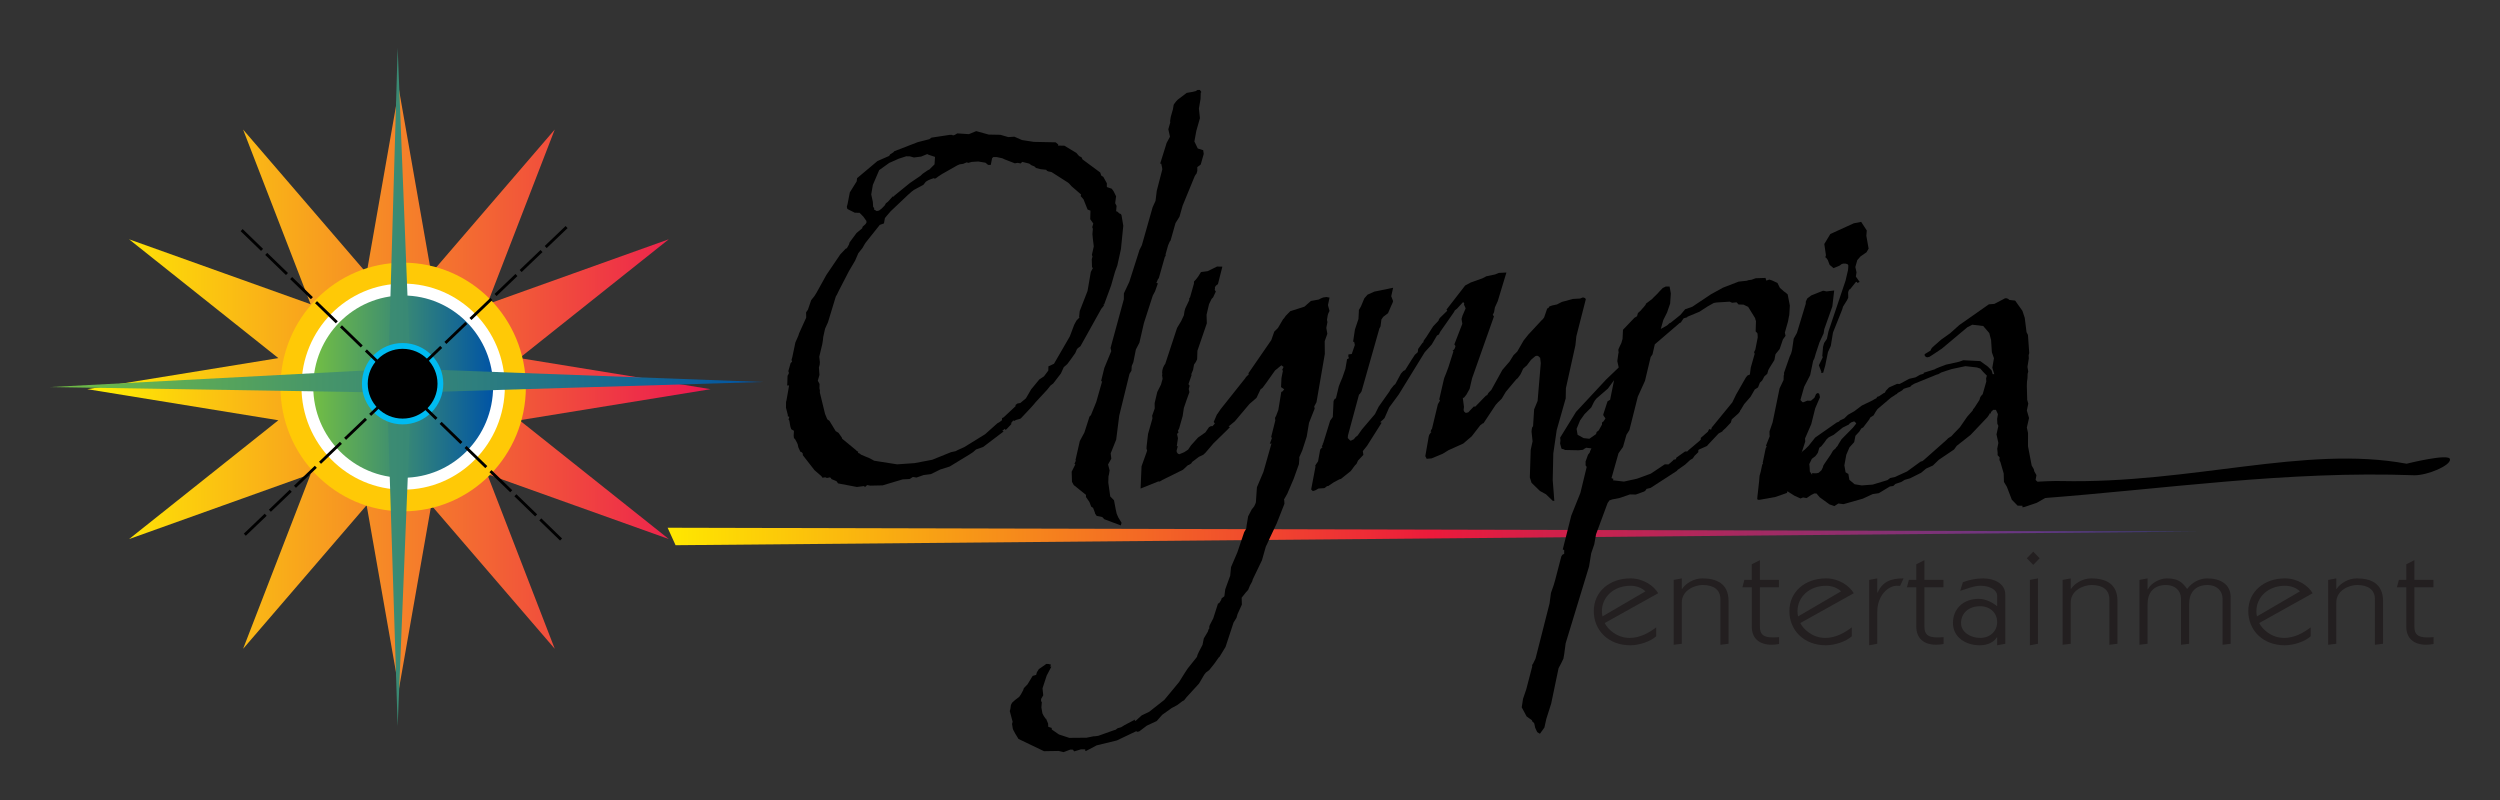
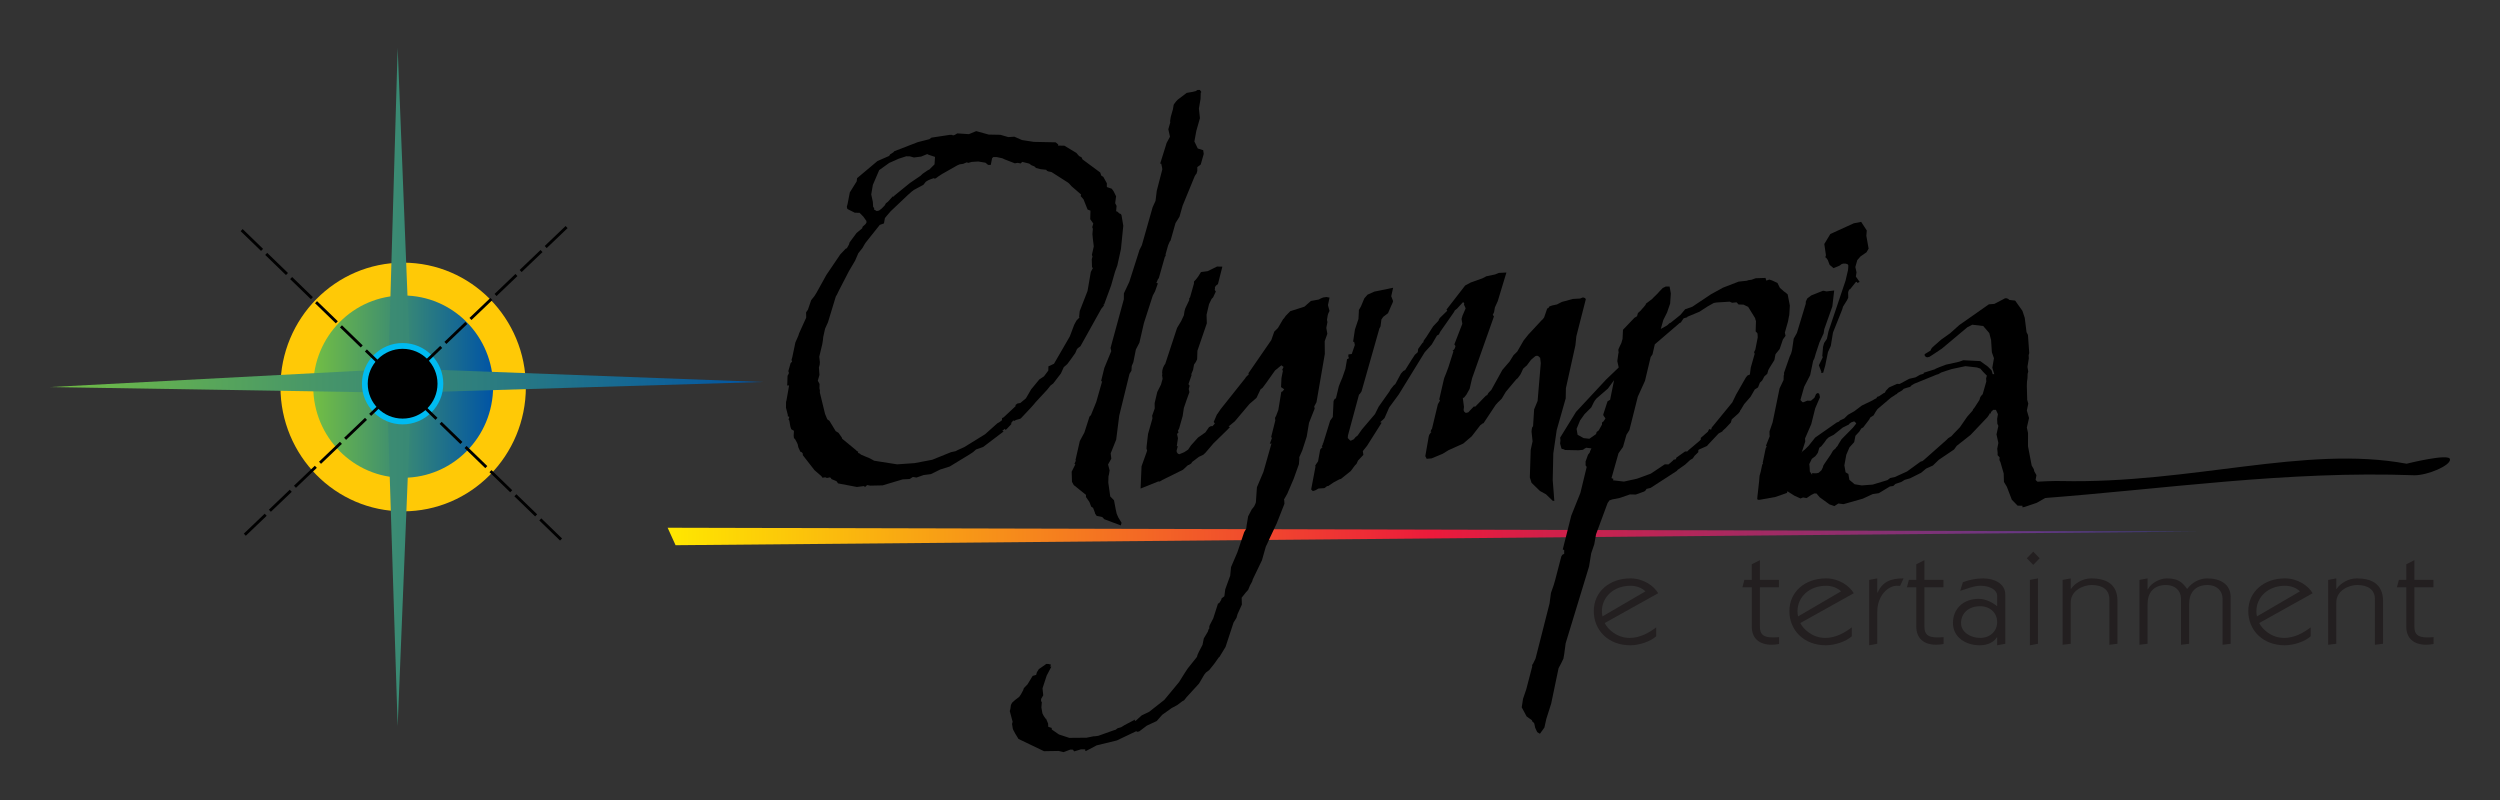
<svg xmlns="http://www.w3.org/2000/svg" xmlns:xlink="http://www.w3.org/1999/xlink" version="1.1" id="Layer_1" x="0px" y="0px" width="250px" height="80px" viewBox="0 0 250 80" enable-background="new 0 0 250 80" xml:space="preserve">
  <rect x="0" y="0" width="250" height="80" fill="#333333" stroke="none" />
  <g>
    <linearGradient id="SVGID_1_" gradientUnits="userSpaceOnUse" x1="219.675" y1="53.648" x2="66.763" y2="53.648">
      <stop offset="0" style="stop-color:#414098" />
      <stop offset="0.5" style="stop-color:#EC1A3B" />
      <stop offset="1" style="stop-color:#FFE800" />
    </linearGradient>
    <polyline fill="url(#SVGID_1_)" points="66.763,52.773 219.675,53.156 67.557,54.521 66.763,52.773  " />
    <path d="M92.817,15.46l-0.093-0.055l-0.244,0.103l-0.364,0.15l-0.724,0.092l-0.398-0.114l-0.372-0.008l-0.77,0.249l-0.798,0.357   l-0.123,0.051l-1.01,0.724l-0.635,1.479l-0.162,0.954l0.162,0.75l0.026,0.48l0.114,0.162l-0.03,0.107l0.275,0.166l0.229-0.049   l0.273-0.208l0.303-0.313l0.113-0.209l0.205-0.156l0.471-0.524l0.108,0.002l0.083-0.105l0.067-0.051l1.468-1.194l1.064-0.724   l0.219-0.209l0.532-0.36l0.123-0.051l0.523-0.521l0.05-0.745L92.817,15.46 M109.083,27.19l0.226-0.422l-0.106-0.001l-0.027-0.852   l0.076-0.264l-0.063-0.162l0.188-0.848l-0.096-0.8l-0.039-0.427l0.044-0.533l-0.063-0.16l0.105-0.37l-0.307-0.433l0.027-0.852   l-0.29-0.112l-0.407-1.02l-0.285-0.326l0.045-0.158l-0.949-0.818l-0.245-0.272l-0.129-0.109l-1.636-1.045l-0.304-0.062   l-0.146-0.055l-0.077-0.109l-0.571-0.064l-0.451-0.115l-0.169-0.163l-0.29-0.113l-0.222-0.164l-0.702-0.174l-0.152,0.158   l-0.305-0.061l-0.281,0.048l-1.015-0.394l-0.237-0.112l-0.557-0.118l-0.213-0.004l-0.108-0.002l-0.137,0.104l-0.141,0.689   l-0.267-0.006l-0.261-0.218l-0.716-0.121l-0.656,0.04l-0.351,0.1l-0.145-0.057l-0.364,0.151l-0.336,0.046l-0.244,0.102   l-1.087,0.617l-0.449,0.255l-0.394,0.259l-0.207,0.155l-0.122,0.051l-0.091-0.055l-0.296,0.1l-0.244,0.1l-0.259,0.155l-0.249,0.314   l-0.952,0.512l-0.205,0.155l-0.357,0.313l-1.761,1.667l-0.403,0.471l-0.167,0.209l-0.097,0.53l-0.419,0.151l-1.417,1.781   l-0.1,0.158l-0.21,0.367l-0.417,0.525l-0.318,0.738l-0.62,1.054l-0.953,1.842l-0.258,0.529l-0.099,0.158l-0.788,2.591l-0.288,0.634   l-0.188,0.847l-0.023,0.266l-0.067,0.425l-0.305,1.272l0.063,0.534l-0.021,0.266l-0.076,0.265l0.056,0.747l-0.166,0.583   l0.177,0.323l-0.014,0.425l0.047,0.213l-0.006,0.213l0.52,2.141l0.223,0.538l0.221,0.164l0.623,1.024l0.276,0.164l0.344,0.487   l0.023,0.105l1.393,1.147l0.04,0.054l0.182,0.11l-0.031,0.106l0.146,0.056l0.092,0.055l0.039,0.054l0.526,0.225l0.29,0.113   l0.419,0.221l0.092,0.057l0.358,0.059l1.953,0.307l1.753-0.123l1.759-0.335l1.88-0.761l0.457-0.097l0.19-0.103l0.677-0.306   l2.084-1.288l1.222-1.092l0.19-0.104l0.275-0.205l0.005-0.213l0.123-0.052l0.068-0.051l1.169-1.095l-0.023-0.106l0.206-0.155   l0.282-0.047l0.561-0.467l0.522-0.896l0.819-0.995l0.465-0.308l0.432-0.577l0.014-0.426l0.555-0.254l1.583-2.736l0.437-1.162   l0.226-0.422l0.304-0.313l-0.037-0.054l0.059-0.585l0.783-2.006L109.083,27.19z M111.732,26.552l-0.232,0.634l-0.392,1.375   l-0.701,1.903l-0.106-0.002l0.091,0.055l-0.015,0.053l-0.249,0.314l-2.082,3.737l-0.206,0.155l-0.068,0.051l-0.085,0.105   l-0.158,0.37l-0.447,0.63l-0.349,0.471l-0.356,0.313l-0.288,0.631l-0.766,0.998l-0.273,0.207l-0.334,0.419l-1.16,1.254   l-0.084,0.104l-0.318,0.367l-1.077,1.148l-0.122,0.05l-0.352,0.1l-0.19,0.103l-0.091-0.056l-0.25,0.314l0.108,0.003l-0.539,0.573   l-0.124,0.052l-0.023-0.106l-0.069,0.051l-0.204,0.155l0.145,0.057l-2.052,1.555l-0.715,0.253l-0.29,0.26l-0.395,0.257   l-1.946,1.185l-0.945,0.299l-0.937,0.461l-0.724,0.092l-0.713,0.251l-0.359-0.061l-0.327,0.207l-0.708,0.038l-1.996,0.599   l-1.243,0.026l-0.305-0.059l-0.22,0.208l-0.078-0.108l-0.724,0.092l-1.884-0.358l-0.151-0.216l-0.529-0.225l-0.023-0.106   l-0.146-0.057l-0.175,0.051l-0.105-0.003l-0.054-0.003l-0.091-0.054l-0.284,0.047l-0.113-0.162l-0.69-0.598l-1.181-1.517   l0.031-0.106l-0.114-0.161l-0.146-0.057l-0.199-0.43l-0.069-0.32l-0.1-0.215l-0.179-0.323l-0.091-0.057l-0.032-0.268l0.029-0.478   l-0.274-0.165l-0.086-0.269l-0.102-0.588l-0.039-0.054l-0.039-0.054l0.075-0.265l-0.144-0.057l-0.009-0.159l-0.178-0.696   l0.005-0.585l0.045-0.159l0.261-1.485l-0.213-0.005l0.031-0.105l0.027-0.851l0.113-0.21l0.014-0.054l-0.008-0.159l-0.054-0.001   l0.241-0.846l0.151-0.158l-0.062-0.161l0.09-0.318l0.299-1.431l0.302-0.687l0.062-0.212l0.717-1.583l-0.011-0.531l0.184-0.263   l0.323-0.951l0.333-0.419l0.197-0.316l0.991-1.79l1.387-2.047l0.539-0.574l0.122-0.051l0.211-0.368l0.061-0.212l0.698-0.943   l0.561-0.468l0.046-0.159l0.288-0.259l0.099-0.158l-0.008-0.161l-0.308-0.433l-0.375-0.38l-0.48-0.01l-0.657-0.332l-0.091-0.055   l-0.048-0.214l0.075-0.265l0.226-1.167l0.688-1.104l0.038-0.318l2.043-1.716l1.164-0.508l0.099-0.158l0.328-0.207l0.082-0.104   l2.354-0.91l1.158-0.295l0.206-0.155l1.851-0.281l0.213,0.004l0.093,0.055l0.174-0.05l0.259-0.154l1.159,0.077l0.73-0.304   l1.245,0.345l1.173,0.024l0.794,0.23l0.602-0.041l0.765,0.335l1.181,0.183l2.189,0.045l0.259,0.22l-0.028,0.105l0.639,0.013   l1.192,0.719l0.284,0.323l0.236,0.113l0.1,0.214l1.775,1.314l0.086,0.268l0.037,0.054l0.184,0.111l0.354,0.646l-0.006,0.213   l0.007,0.16l0.489,0.169l0.077,0.108l0.116,0.163l0.237,0.484l-0.09,0.689l0.14,0.27l-0.044,0.533l0.144,0.055l0.169,0.165   l0.145,0.055l0.076,0.109l0.181,1.069l-0.235,2.337L111.732,26.552z" />
    <polyline points="112.081,52.543 110.434,51.924 110.226,51.706 109.668,51.588 109.515,51.372 109.491,51.265 109.308,50.782    109.124,50.672 108.938,50.189 108.594,49.702 108.601,49.489 107.376,48.507 107.199,48.183 107.166,47.171 107.535,46.433    107.444,46.377 107.587,46.062 107.548,46.008 107.982,44.101 108.438,43.257 108.88,41.882 108.941,41.67 109.093,41.513    109.627,40.194 110.215,38.13 110.107,38.127 110.431,36.802 111.125,35.114 111.055,34.793 112.384,29.921 112.389,29.336    112.934,28.176 113.896,25.161 113.942,25.002 114.184,24.527 115.264,20.718 115.553,20.084 115.677,19.075 116.226,16.957    116.216,16.796 116.123,16.369 116.016,16.366 116.596,14.514 116.657,14.304 116.997,13.672 116.833,12.922 117.029,12.235    117.007,12.128 117.071,11.703 117.297,10.91 117.365,10.485 117.464,10.328 117.631,10.117 117.782,9.96 118.671,9.287    119.235,9.192 119.638,9.093 119.653,9.04 119.775,8.992 119.988,8.995 120.141,9.211 120.074,9.264 120.054,9.901 119.89,10.856    119.994,11.816 119.633,13.087 119.439,14.148 119.776,14.848 120.319,15.019 120.374,15.392 120.074,16.451 119.731,16.71    119.733,17.082 119.687,17.241 119.659,17.347 119.574,17.452 119.476,17.609 118.262,20.566 117.946,21.677 117.551,22.308    117.056,24.055 116.972,24.16 116.813,24.528 116.558,25.429 116.565,25.59 116.483,25.694 115.883,27.81 115.798,27.916    115.639,28.285 115.785,28.341 115.507,29.133 115.279,29.556 114.392,32.306 113.942,34.266 113.587,34.952 113.334,36.224    113.175,36.594 113.145,37.071 112.949,37.387 111.922,41.572 111.619,43.962 111.069,45.334 111.131,45.869 110.806,46.446    110.961,47.036 110.894,47.461 110.849,47.619 110.829,48.259 111.025,49.646 111.401,50.027 111.572,50.936 111.666,51.363    111.827,51.739 112.157,52.278 112.081,52.543  " />
    <polyline points="128.729,49.374 128.402,49.953 128.427,50.061 128.443,50.379 127.674,52.334 127.001,53.757 126.715,54.391    126.585,54.652 126.195,56.028 125.281,57.927 125.22,58.14 124.992,58.56 124.819,58.983 124.584,59.243 124.167,59.769    124.187,60.46 123.755,61.408 123.65,61.781 123.355,62.253 122.557,64.687 121.951,65.685 121.881,65.736 121.435,66.366    120.934,66.994 120.593,67.256 120.426,67.464 119.902,68.357 118.657,69.718 118.409,70.03 118.219,70.133 117.74,70.498    117.168,70.805 116.227,71.476 115.672,72.104 114.683,72.564 113.931,73.134 113.756,73.183 113.611,73.126 111.685,74.045    109.668,74.535 108.596,75.1 108.503,75.044 108.534,74.938 108.106,74.931 107.458,75.13 107.406,75.128 107.29,74.965    107.023,74.96 106.361,75.213 105.858,75.095 104.401,75.119 101.85,73.896 101.519,73.355 101.381,73.088 101.344,73.032    101.281,72.872 101.203,72.391 101.263,72.179 100.977,71.108 101.038,70.896 101.087,70.524 101.104,70.472 101.217,70.262    101.506,70.002 101.917,69.69 102.098,69.428 102.325,69.007 102.37,68.848 102.453,68.742 102.757,68.43 103.264,67.59    103.615,67.489 103.689,67.225 103.887,66.909 104.487,66.496 104.624,66.391 104.838,66.396 105.089,66.455 105.03,66.665    105.135,66.668 104.667,67.563 104.252,68.833 104.324,69.527 104.112,69.895 104.106,70.107 104.182,70.216 104.14,70.748    104.242,71.336 104.379,71.605 104.609,71.928 104.586,71.822 104.81,72.358 104.826,72.68 105.169,72.792 105.179,72.951    105.895,73.447 106.927,73.786 108.651,73.771 109.389,73.624 109.495,73.628 109.83,73.58 111.383,73.027 111.559,72.978    111.763,72.822 112.115,72.724 112.442,72.518 113.514,71.953 113.47,72.112 113.59,72.061 114.168,71.54 114.914,71.183    116.433,69.989 117.905,68.211 118.496,67.264 118.775,66.844 119.694,65.692 119.753,65.479 119.897,65.164 120.254,64.479    120.38,63.842 120.788,63.159 120.85,62.946 120.932,62.842 120.924,62.683 120.969,62.523 121.324,61.84 121.799,60.358    121.92,60.308 122.118,59.992 122.161,59.833 122.436,59.626 122.524,58.935 123.022,57.561 123.103,56.711 123.737,55.234    124.415,53.225 124.625,52.855 124.663,52.538 124.812,51.636 125.167,50.951 125.417,50.636 125.562,50.32 125.59,50.214    125.692,48.725 126.341,47.194 127.152,44.337 126.977,44.386 127.211,43.751 127.104,43.749 127.516,42.107 127.532,42.055    127.5,41.788 127.613,41.577 127.833,40.996 128.13,39.191 128.252,39.142 128.418,38.931 128.104,38.711 128.147,37.808    128.259,37.224 128.288,37.119 128.265,37.011 128.211,37.011 128.356,36.694 128.134,36.53 127.503,37.049 126.609,38.309    126.259,38.781 126.055,38.936 125.653,39.781 124.94,40.403 123.483,42.132 122.853,42.65 122.998,42.707 122.694,43.02    121.358,44.324 120.553,45.265 120.333,45.474 120.021,45.625 119.9,45.677 119.832,45.728 119.214,46.195 119.117,46.352    118.859,46.508 118.805,46.506 118.297,46.976 116.234,47.997 115.975,48.151 115.816,48.148 114.058,48.856 114.155,46.624    114.668,45.196 114.712,45.037 114.651,44.876 114.658,44.664 114.805,43.39 115.241,41.854 115.232,41.692 115.21,41.588    115.472,40.847 115.463,40.316 115.725,39.202 116.096,38.465 116.261,37.881 116.206,37.508 116.237,37.401 116.212,37.294    116.234,37.03 116.309,36.765 116.438,36.501 116.522,36.396 117.704,32.8 118.113,32.117 118.385,31.536 118.452,31.112    118.526,30.848 118.927,30.003 118.919,29.843 119.003,29.739 119.393,28.362 119.399,28.149 119.552,27.994 119.802,27.679    120.098,27.206 120.768,27.115 121.703,26.654 122.237,26.664 121.794,28.412 121.589,28.569 121.491,28.727 121.499,28.886    121.469,28.992 121.583,29.154 121.312,29.733 121.16,29.891 120.903,30.418 120.656,31.477 120.683,32.33 119.741,35.078    119.714,35.93 119.586,36.193 119.403,36.457 119.307,36.986 119.132,37.409 119.155,37.515 118.847,38.415 118.963,38.577    118.873,38.895 118.942,39.216 118.693,39.902 118.385,40.801 118.267,41.597 117.907,42.867 117.792,43.077 117.854,43.239    117.703,43.395 117.796,43.823 117.677,44.619 117.782,44.621 117.664,45.045 117.672,45.204 117.787,45.366 117.931,45.423    118.054,45.372 118.419,45.221 118.814,44.962 119.094,44.542 119.8,43.758 120.538,43.24 120.901,42.716 121.092,42.614    121.251,42.617 121.486,42.355 121.372,42.193 121.689,41.454 121.773,41.349 122.053,40.931 124.555,37.786 124.571,37.733    124.722,37.578 124.859,37.474 124.851,37.314 127.132,34.006 127.426,33.161 127.797,32.796 128.32,31.902 128.389,31.85    128.57,31.587 129.026,31.119 130.441,30.667 131.089,30.096 131.881,29.952 132.069,29.85 132.314,29.748 132.649,29.702    132.955,29.761 132.797,30.503 132.82,30.61 132.952,31.092 132.824,31.356 132.777,31.515 132.696,31.993 132.744,32.207    132.631,32.79 132.734,33.377 132.47,34.117 132.482,35.395 131.649,40.223 131.422,40.644 131.467,40.858 130.902,42.283    130.672,43.664 130.228,45.037 129.926,45.724 129.934,45.885 129.892,46.416 129.362,47.896 128.729,49.374  " />
    <polyline points="155.433,50.086 155.273,50.082 154.6,49.431 153.996,49.098 153.154,48.282 152.983,47.745 153.071,44.979    153.258,44.131 153.155,43.171 153.178,42.904 153.236,42.692 153.305,42.642 153.412,40.939 153.76,40.096 154.078,36.322    154.016,35.788 153.848,35.625 153.703,35.568 153.526,35.619 153.103,35.981 152.671,36.559 152.602,36.61 152.313,36.871    152.17,37.187 152.04,37.45 151.774,37.818 151.639,37.922 150.585,39.177 150.176,39.861 150.022,40.018 149.804,40.226    149.568,40.488 148.35,42.325 148.295,42.324 148.021,42.532 147.172,43.632 146.321,44.359 144.846,45.022 144.259,45.383    143.163,45.838 142.668,45.882 142.53,45.612 142.873,43.651 142.918,43.492 143.099,43.228 143.152,43.23 143.075,43.122    143.008,43.174 143.091,43.068 143.12,42.964 143.189,42.912 143.788,40.422 144,40.054 143.924,39.945 144.388,37.931    144.434,37.772 144.606,37.35 144.842,36.717 145.345,35.129 145.252,35.074 145.39,34.97 145.487,34.813 145.518,34.707    145.549,34.601 145.435,34.439 146.232,32.379 146.154,31.899 146.244,31.581 146.562,30.843 146.5,30.681 146.399,30.467    146.431,30.36 146.316,30.199 145.692,30.877 145.487,31.033 145.374,31.243 144.018,33.185 143.89,33.448 143.699,33.551    143.176,34.445 142.47,35.229 139.881,39.437 138.919,40.746 138.458,41.801 138.306,41.96 138.018,42.219 138.163,42.274    136.701,44.588 136.282,45.112 136.338,45.485 135.8,46.059 135.656,46.376 135.504,46.532 135.422,46.638 135.072,47.108    134.1,47.887 133.924,47.938 133.544,48.144 133.354,48.245 132.821,48.606 132.715,48.605 132.441,48.813 131.84,48.854    131.581,49.007 131.458,49.059 131.283,49.107 131.115,48.944 131.548,46.665 131.523,46.557 131.622,46.4 131.805,46.136    131.998,45.076 132.043,44.917 132.196,44.76 132.265,44.709 132.172,44.652 132.302,44.391 132.247,44.39 132.315,44.338    133.017,42.062 133.28,41.695 133.357,40.1 133.471,39.89 133.593,39.838 133.885,38.62 134.074,38.144 134.233,37.774    134.542,36.876 134.705,35.921 134.896,35.819 134.834,35.658 134.84,35.445 135.175,35.399 135.484,34.5 135.415,34.18    135.309,34.176 135.493,32.956 135.846,31.899 135.882,31.206 135.889,30.993 135.987,30.835 136.101,30.626 136.433,29.834    136.752,29.468 137.429,29.163 139.312,28.775 139.123,29.623 139.309,30.106 139.264,30.265 139.119,30.583 138.802,31.32    138.324,31.684 138.141,31.947 138.054,32.636 137.94,32.846 136.151,39.145 135.971,39.408 135.901,39.459 134.798,43.536    134.775,43.803 134.983,44.02 135.073,44.075 135.387,43.921 135.554,43.713 135.759,43.557 136.205,42.926 137.497,41.41    137.865,40.671 138.941,39.149 139.056,38.938 139.39,38.52 139.527,38.417 140.093,37.364 140.328,37.102 140.52,37    141.11,36.054 141.488,35.476 141.778,35.215 141.813,34.897 142.078,34.53 142.262,34.267 142.314,34.268 142.375,34.057    142.641,33.689 143.314,32.638 143.854,32.063 143.883,31.958 143.981,31.8 144.727,31.07 144.649,30.962 146.514,28.552    147.085,28.244 148.219,27.842 148.531,27.688 148.6,27.636 149.514,27.443 149.879,27.291 150.642,27.252 149.776,30.11    149.49,30.743 149.406,31.219 149.279,31.483 149.394,31.645 147.208,37.83 146.961,38.89 146.637,39.469 146.386,39.783    146.279,39.781 146.397,40.688 146.36,41.006 146.423,41.168 146.553,41.277 146.659,41.279 146.833,41.229 147.374,40.656    147.533,40.658 148.596,39.563 148.719,39.512 148.832,39.301 149.135,38.987 150.239,36.988 150.96,36.151 151.354,35.52    151.726,35.154 152.362,34.05 152.863,33.421 153.015,33.265 154.176,32.011 154.244,31.959 154.411,31.749 154.72,30.851    154.841,30.8 154.939,30.643 155.237,30.541 155.694,30.445 156.196,30.189 157.3,29.892 158.01,29.854 158.253,29.753    158.359,29.754 158.505,29.811 158.582,29.919 157.636,33.625 157.541,34.53 156.59,38.822 156.572,39.834 155.67,43.01    155.33,45.346 155.271,48.006 155.433,50.086  " />
    <path d="M160.791,38.858l-1.14,0.988l-0.167,0.209l-0.098,0.158l-0.257,0.526l-0.677,0.679l-0.446,0.629l-0.348,0.845l0.103,0.588   l0.604,0.332l0.571,0.065l0.668-0.466l0.061-0.212l0.205-0.155l0.326-0.578l0.007-0.214l0.137-0.104l0.182-0.262l0.015-0.054   l-0.19-0.27l-0.024-0.108l0.43-1.322l0.258-0.154l0.396-1.961L160.791,38.858 M175.468,35.38l-0.062-0.159l0.128-0.265l0.24-1.22   l-0.018-0.318l-0.022-0.108l-0.169-0.163l0.033-1.065l-0.037-0.054l-0.048-0.214l-0.698-1.13l-0.475-0.224l-0.479-0.01   l-0.207-0.218l-0.442,0.045l-0.237-0.111l-1.31,0.081l-0.283,0.048l-0.638,0.358l-0.792,0.517l-1.217,0.507l-0.016,0.053   l-0.175,0.05l-0.176,0.05l-0.182,0.261l-0.099,0.158l-0.121,0.051l-2.483,2.132l-0.233,1.006l-0.183,0.263l-0.568,2.384   l-0.718,1.583l-0.84,3.337l-0.296,0.473l-0.345,1.216l-0.448,0.631l-0.704,2.487l0.144,0.057l0.054,0.001l-0.046,0.159l1.091,0.128   l1.317-0.291l1.378-0.505l1.392-0.929l0.374,0.008l0.425-0.364l0.085-0.105l0.227-0.048l0.047-0.159l0.874-0.62l0.213,0.003   l0.152-0.156l0.068-0.051l0.986-0.832l0.153-0.155l-0.008-0.161l0.714-0.623l0.128-0.265l0.199,0.057l0.061-0.211l2.055-2.513   l0.385-0.791l0.961-1.684l0.167-0.209l0.244-0.103l0.088-0.689L175.468,35.38z M178.291,33.947l-0.323,0.953l-0.418,0.523   l-0.112,0.584l-0.491,0.788l-0.114,0.21l-0.105,0.371l-0.289,0.26l-0.226,0.42l-0.221,0.209l-0.188,0.476l-0.327,0.207   l-0.425,0.735l-0.637,0.732l-0.311,0.526l-0.082,0.105l-0.031,0.106l-0.167,0.208l-0.646,0.574l-0.09,0.316l-0.539,0.574   l-0.29,0.261l-0.014,0.054l-0.38,0.205l-1.079,1.147l-0.082,0.105l-0.8,0.356l-0.068,0.052l-0.006,0.213l-0.373,0.364l-0.182,0.265   l-0.258,0.152l-0.51,0.47l-0.738,0.517l-0.082,0.104l-2.631,1.703l-0.403,0.098l-0.099,0.158l-0.137,0.104l-0.837,0.303   l-0.588-0.013l-1.013,0.352l-0.739,0.145l-0.297,0.101l-0.182,0.263l-1.154,3.118l-0.179,1.006l-0.308,0.9l-0.216,1.327   l-2.338,7.671l-0.142,1.061l-0.082,0.479l-0.257,0.527l-0.227,0.421l-0.741,3.551l-0.487,1.534l-0.188,0.85l-0.448,0.629   l-0.274-0.166l-0.2-0.43l-0.092-0.429l-0.079-0.107l-0.128-0.108l-0.024-0.107l-0.535-0.385l-0.491-0.914l0.133-0.85l0.323-0.951   l0.594-2.278l-0.008-0.159l0.083-0.104l0.257-0.528l1.401-5.507l0.142-1.063l0.278-0.793l0.151-0.529l0.607-2.33l0.099-0.157   l0.189-0.103l-0.001-0.375l-0.146-0.054l0.855-3.391l0.912-2.271l0.629-2.595l-0.114-0.162l0.007-0.213l-0.008-0.16l0.249-0.688   l0.167-0.209l0.045-0.159l0.128-0.263l-0.52-0.064l-0.188,0.103l-0.138,0.103l-0.442,0.047l-1.388-0.029l-0.039-0.055l-0.25-0.059   l-0.04-0.054l-0.131-0.482l0.036-0.318l-0.03-0.266l1.59-2.577l3.014-3.24l1.252-1.199l-0.14-0.64l0.104-0.745l0.03-0.105   l-0.033-0.267l0.031-0.106l0.144-0.316l0.128-0.263l0.121-0.423l0.042-0.905l1.145-1.2l0.26-0.155l0.09-0.317l0.289-0.261   l0.083-0.105l0.234-0.261l0.167-0.209l0.03-0.106l0.617-0.467l0.149-0.157l0.373-0.364l0.235-0.262l0.304-0.313l0.313-0.152   l0.159,0.003l0.215,0.004l0.124,0.694l-0.071,1.01l-0.31,0.898l-0.371,0.739l-0.254,0.898l0.638-0.358l0.221-0.209l0.121-0.05   l0.973-0.779l0.486-0.576l0.715-0.25l1.855-1.24l1.209-0.667l1.568-0.605l0.83-0.09l0.122-0.051l0.335-0.046l0.42-0.151   l0.976-0.032l0.085,0.268l0.297-0.101l0.198,0.058l0.145,0.057l0.476,0.222l0.237,0.485l0.429,0.381l0.091,0.055l0.261,0.218   l0.218,1.122l-0.058,0.958l-0.028,0.105l-0.098,0.53l-0.315,1.112l0.069,0.322L178.291,33.947z" />
    <path d="M179.264,47.653l-0.572,1.638l-1.135,0.402l-1.585,0.286l-0.159-0.002l-0.091-0.056l0.021-0.267l0.17-1.54l0.043-0.531   l0.12-0.424l0.142-0.689l0.098-0.157l-0.051-0.002l0.283-1.378l0.045-0.158l0.084-0.105l-0.077-0.107l0.377-0.952l-0.023-0.105   l-0.002-0.373l0.31-0.9l0.694-3.39l0.401-0.845l0.013-0.426l0.045-0.158l-0.023-0.106l0.573-1.639l0.144-0.317l0.09-0.318   l0.171-1.167l0.324-0.58l0.881-2.91l0.006-0.213l0.144-0.317l0.411-0.311l1.026-0.406l0.122-0.05l0.106,0.002l0.253,0.059   l0.776-0.091l-0.184,1.594l-0.806,2.271l-0.066,0.425l-0.416,0.897l-0.368,1.11l-0.137,0.478l-0.128,0.262l-0.299,1.432   l-0.599,1.159l-0.373,1.323l0.205,0.218l0.106,0.001l0.366-0.153l0.373,0.008l0.356-0.311l0.159-0.37l0.19-0.103l0.13,0.109   l0.07,0.321l-0.475,1.108l-0.399,1.588l-0.618,1.425l0.017,0.321l-0.399,1.215l-0.235,0.261l0.008,0.162l0.161,0.002l0.009,0.159   L179.264,47.653 M185.725,28.299l-0.023-0.108l-0.106-0.001l-0.585,0.734l-0.053-0.001l-0.098,0.157l-0.045,0.159l0.01,0.532   l-0.129,0.263l-0.394,0.63l-0.076,0.266l-0.188,0.475l-0.74,1.85l-0.216,1.326l-0.286,0.633l-0.27,1.326l-0.21,0.741l-0.107-0.001   l-0.106-0.002l0.031-0.106l-0.248-0.645l0.386-0.789l-0.047-0.214l0.016-0.053l0.065-0.797l0.105-0.371l0.279-0.421l0.158-0.741   l1.708-5.077l0.247-1.06l0.022-0.264l0.007-0.213l-0.076-0.108l-0.198-0.058l-0.215-0.003l-0.175,0.048l-0.205,0.155l-0.608,0.254   l-0.39-0.329l-0.186-0.482l-0.153-0.217l-0.093-0.056l0.061-0.211l-0.164-1.121l0.605-0.999l2.344-1.07l0.737-0.145l0.563,0.864   l-0.045,0.531l0.228,1.282l-0.214,0.368l-0.599,0.415l-0.32,0.366l-0.194,0.688l0.116,0.535l-0.066,0.424l0.384,0.54   L185.725,28.299z" />
    <path d="M183.372,43.479l-0.502,0.255l-0.221,0.208l-0.181,0.265l-0.334,0.417l-0.205,0.156l-0.135,0.477l-0.099,0.156   l-0.167,0.211l-0.343,0.259l-0.257,0.526l0.031,0.267l0.025,0.48l0.229,0.324l-0.008-0.16l0.428,0.01l0.229-0.048l0.287-0.261   l0.129-0.265l0.062-0.212l0.098-0.157l0.644-0.945l0.212-0.368l0.289-0.259l0.016-0.055l0.151-0.156l0.113-0.21l0.296-0.474   l1.131-1.147l0.334-0.42l-0.077-0.107l-0.13-0.11l-0.298,0.103l-0.204,0.153l-0.016,0.053l-0.623,0.309L183.372,43.479    M198.313,37.184l-0.283-0.326l-0.343-0.113l-1.146-0.129l-1.37,0.29l-0.473,0.151l-0.594,0.2l-0.259,0.155l-0.176,0.049   l-2.245,0.913l-0.259,0.154l-0.151,0.157l-0.352,0.1l-0.296,0.099l-0.151,0.157l-0.449,0.258l-0.083,0.104l-0.123,0.051   l-0.136,0.104l-0.327,0.207l-1.345,1.143l-0.182,0.263l-0.212,0.367l-0.327,0.208l-0.112,0.211l-0.6,0.785l-0.19,0.103   l-0.197,0.315l-0.387,0.417l-0.127,0.639l-0.471,0.521l-0.317,0.739l-0.193,1.062l0.124,0.694l0.276,0.164l0.102,0.588l0.52,0.439   l0.719,0.12l1.098-0.085l1.468-0.447l0.273-0.208l0.458-0.097l1.232-0.561l1.353-0.984l0.176-0.049l0.138-0.103l2.293-2.03   l0.151-0.157l0.326-0.205l0.237-0.262l0.607-0.626l0.727-1.052l0.319-0.365l0.234-0.261l0.031-0.106l0.167-0.209l0.476-0.735   l0.076-0.264l0.099-0.158l0.15-0.157l0.362-1.271l-0.018-0.32l0.075-0.266L198.313,37.184z M205.842,49.053l-0.313,0.154   l-0.327,0.207l-1.536,0.872l-1.188,0.402l-0.229,0.047l-0.009-0.159l-0.48-0.01l-0.581-0.598l-0.493-1.289l-0.292-0.485   l-0.026-0.851l-0.325-1.126l-0.101-0.215l0.021-0.265l-0.205-0.219l0.007-0.213l-0.041-0.426l0.111-0.584l-0.185-0.856l0.186-0.847   l-0.1-0.216l-0.024-0.479l0.081-0.478l-0.199-0.429l-0.16-0.005l-0.107-0.002l-0.221,0.211l-0.045,0.158l-0.106-0.002l-0.03,0.105   l-0.183,0.262l-1.685,1.776l-1.383,1.088l-0.266,0.368l-1.528,1.033l-0.592,0.572l-0.678,0.307l-0.494,0.415l-1.125,0.563   l-0.525,0.147l-0.327,0.208l-0.594,0.2l-0.22,0.208l-0.335,0.046l-1.103,0.67l-0.617,0.093l-0.991,0.459l-1.926,0.547l-0.518-0.064   l-0.396,0.257l-0.489-0.169l-0.979-0.711l-0.322-0.38l-0.213-0.006l-0.313,0.154l-0.462,0.311l-0.359-0.062l-0.244,0.103   l-0.617-0.279l-0.957-0.606l-0.147-0.801l0.558-1.586l0.221-0.209l0.044-0.158l1.116-1.096l0.206-0.155l0.37-0.366l0.669-0.837   l2.144-1.5l0.244-0.102l0.083-0.104l0.434-0.204l0.371-0.364l0.639-0.361l0.754-0.57l1.058-0.509l0.258-0.155l0.122-0.05   l0.099-0.158l0.175-0.05l0.463-0.311l0.123-0.05l0.113-0.21l0.303-0.313l0.8-0.357l0.267,0.006l0.951-0.513l0.633-0.146   l0.448-0.257l0.35-0.1l0.031-0.105l1.118-0.349l0.069-0.053l0.364-0.153l0.662-0.252l1.318-0.292l0.419-0.151l1.693,0.088   l0.757,0.548l0.375,0.381l0.109,0.375l0.159,0.002l-0.194-0.643l0.164-0.954l-0.209-0.59l-0.079-1.227l-0.18-0.695l-0.606-0.705   l-1.091-0.13l-0.501,0.257l-2.538,2.13l-0.927,0.619l-0.327,0.207l-0.229,0.049l-0.145-0.057l-0.115-0.162l0.03-0.106l0.584-0.359   l0.031-0.106l0.099-0.158l0.221-0.208l0.714-0.625l0.874-0.62l0.934-0.833l2.951-2.069l0.548-0.042l0.883-0.461l0.188-0.103   l0.161,0.004l0.145,0.056l0.13,0.109l0.573,0.064l0.728,1.027l0.231,0.698l0.181,1.44l0.14,0.27l0.129,1.813l-0.06,0.211   l0.018,0.32l-0.135,0.848l0.079,0.481l-0.061,0.212l-0.014,0.426l-0.052,0.373l-0.014,0.425l0.037,1.385l0.107,0.376l-0.143,0.688   l0.218,0.751l-0.218,0.954l0.117,0.535l-0.003,1.329l0.367,1.925l0.216,0.378l0.046,0.213l0.216,0.377l-0.083,0.478l0.958,0.979   l0.725-0.092l0.12-0.05l0.122-0.051l0.267,0.005l0.161,0.004L205.842,49.053z" />
    <path d="M204.01,49.84c12.484-0.939,24.666-2.782,37.456-2.313c1.303,0,3.609-0.976,3.532-1.59c0-0.651-4.337,0.434-4.337,0.434   c-10.12-1.881-21.541,2.023-34.551,1.733c-1.307-0.028-5.087,0.11-4.936,0.76C201.405,49.479,202.631,49.912,204.01,49.84" />
    <g>
      <defs>
        <polyline id="SVGID_2_" points="39.893,8.939 43.122,27.317 55.473,12.955 48.719,30.426 66.879,23.927 51.951,35.809      71.054,38.918 51.951,42.024 66.881,53.906 48.719,47.409 55.475,64.879 43.124,50.518 39.893,68.896 36.663,50.518      24.311,64.88 31.066,47.409 12.907,53.908 27.835,42.026 8.73,38.918 27.834,35.81 12.904,23.928 31.066,30.426 24.309,12.956      36.662,27.317 39.893,8.939    " />
      </defs>
      <clipPath id="SVGID_3_">
        <use xlink:href="#SVGID_2_" overflow="visible" />
      </clipPath>
      <linearGradient id="SVGID_4_" gradientUnits="userSpaceOnUse" x1="-181.113" y1="430.463" x2="-179.798" y2="430.463" gradientTransform="matrix(47.421 0 0 -46.396 8597.129 20010.748)">
        <stop offset="0" style="stop-color:#FFF100" />
        <stop offset="1" style="stop-color:#EC1651" />
      </linearGradient>
-       <rect x="8.73" y="8.939" clip-path="url(#SVGID_3_)" fill="url(#SVGID_4_)" width="62.324" height="59.958" />
    </g>
    <path fill="#FFC906" d="M40.317,51.134c6.775,0,12.269-5.567,12.269-12.434c0-6.866-5.494-12.434-12.269-12.434   c-6.777,0-12.27,5.567-12.27,12.434C28.047,45.566,33.54,51.134,40.317,51.134" />
-     <path fill="#FFFFFF" d="M40.317,48.967c5.617,0,10.168-4.613,10.168-10.304c0-5.692-4.551-10.304-10.168-10.304   c-5.615,0-10.17,4.612-10.17,10.304C30.147,44.354,34.702,48.967,40.317,48.967" />
    <g>
      <defs>
        <path id="SVGID_5_" d="M40.317,47.776c4.968,0,8.994-4.08,8.994-9.114c0-5.032-4.026-9.113-8.994-9.113     c-4.967,0-8.993,4.081-8.993,9.113C31.324,43.696,35.35,47.776,40.317,47.776" />
      </defs>
      <clipPath id="SVGID_6_">
        <use xlink:href="#SVGID_5_" overflow="visible" />
      </clipPath>
      <linearGradient id="SVGID_7_" gradientUnits="userSpaceOnUse" x1="-182.227" y1="418.457" x2="-180.913" y2="418.457" gradientTransform="matrix(13.686 0 0 -14.644 2525.276 6166.451)">
        <stop offset="0" style="stop-color:#72BE44" />
        <stop offset="1" style="stop-color:#0054A5" />
      </linearGradient>
      <rect x="31.324" y="29.549" clip-path="url(#SVGID_6_)" fill="url(#SVGID_7_)" width="17.987" height="18.227" />
    </g>
    <line fill="none" x1="39.766" y1="4.787" x2="41.038" y2="36.883" />
    <linearGradient id="SVGID_8_" gradientUnits="userSpaceOnUse" x1="5" y1="38.705" x2="76.228" y2="38.705">
      <stop offset="0" style="stop-color:#72BE44" />
      <stop offset="1" style="stop-color:#0054A5" />
    </linearGradient>
    <polyline fill="url(#SVGID_8_)" points="41.038,36.883 76.228,38.197 41.122,39.257 39.766,72.623 38.706,39.257 5,38.705    38.833,36.925 39.766,4.787  " />
    <circle cx="40.262" cy="38.371" r="3.778" />
    <circle fill="none" stroke="#00BBF1" stroke-width="0.578" cx="40.262" cy="38.371" r="3.778" />
    <path fill="none" stroke="#000000" stroke-width="0.289" stroke-dasharray="2.891,0.578" d="M56.106,53.952l-31.941-30.94    M24.48,53.472l32.296-30.877" />
    <path fill="#231F20" d="M165.816,59.324c-0.42-0.736-1.483-1.486-2.771-1.486c-2.1,0-3.667,1.335-3.667,3.268   c0,1.936,1.47,3.422,3.639,3.422c0.868,0,1.986-0.342,2.603-0.902v-0.891c-0.756,0.572-1.638,1.057-2.658,1.057   c-1.303,0-2.212-0.904-2.492-1.489L165.816,59.324 M160.246,61.641c-0.042-0.165-0.056-0.355-0.056-0.522   c0-1.438,1.203-2.543,2.855-2.543c0.643,0,1.175,0.241,1.497,0.56L160.246,61.641z" />
-     <path fill="#231F20" d="M167.369,64.476v-6.486l0.812-0.151v1.056h0.028c0.377-0.574,1.176-1.056,2.03-1.056   c1.356,0,2.615,0.481,2.615,2.251v4.287l-0.813,0.1v-4.553c0-0.93-0.657-1.425-1.776-1.425c-0.77,0-2.085,0.51-2.085,1.742v4.136   L167.369,64.476" />
    <path fill="#231F20" d="M175.178,56.424l0.813-0.407v1.973h1.901v0.737h-1.901v3.945c0,0.774,0.363,1.067,1.259,1.067   c0.225,0,0.433,0,0.658-0.025V64.4c-0.226,0.038-0.476,0.075-0.729,0.075c-1.287,0-2.001-0.672-2.001-1.817v-3.932h-0.937   l0.194-0.737h0.742V56.424" />
    <path fill="#231F20" d="M185.377,59.324c-0.421-0.736-1.483-1.486-2.771-1.486c-2.1,0-3.667,1.335-3.667,3.268   c0,1.936,1.47,3.422,3.639,3.422c0.868,0,1.986-0.342,2.603-0.902v-0.891c-0.755,0.572-1.638,1.057-2.658,1.057   c-1.301,0-2.213-0.904-2.492-1.489L185.377,59.324 M179.807,61.641c-0.042-0.165-0.057-0.355-0.057-0.522   c0-1.438,1.204-2.543,2.856-2.543c0.643,0,1.175,0.241,1.497,0.56L179.807,61.641z" />
    <path fill="#231F20" d="M187.729,59.263h0.026c0.505-1.096,1.302-1.425,2.604-1.425l-0.351,0.75   c-0.083-0.013-0.209-0.013-0.321-0.013c-0.881,0-1.959,0.992-1.959,2.595v3.206l-0.813,0.151v-6.538l0.813-0.151V59.263" />
    <path fill="#231F20" d="M191.63,56.424l0.811-0.407v1.973h1.903v0.737h-1.903v3.945c0,0.774,0.365,1.067,1.261,1.067   c0.224,0,0.434,0,0.657-0.025V64.4c-0.224,0.038-0.477,0.075-0.728,0.075c-1.287,0-2.001-0.672-2.001-1.817v-3.932h-0.938   l0.196-0.737h0.742V56.424" />
    <path fill="#231F20" d="M196.021,59.083c0.617-0.189,1.372-0.508,2.044-0.508c0.938,0,1.65,0.445,1.65,0.979v1.068   c-0.476-0.382-1.147-0.737-1.847-0.737c-1.553,0-2.574,1.005-2.574,2.417c0,1.386,1.232,2.226,2.672,2.226   c0.826,0,1.441-0.331,1.721-0.801h0.028v0.801l0.813-0.151v-4.923c0-1.095-1.106-1.615-2.197-1.615   c-0.699,0-1.399,0.139-2.043,0.38L196.021,59.083 M196.104,62.302c0-1.017,0.813-1.68,1.89-1.68c1.008,0,1.721,0.649,1.721,1.59   c0,0.905-0.699,1.579-1.692,1.579C197.086,63.791,196.104,63.244,196.104,62.302z" />
    <path fill="#231F20" d="M203.967,55.826l-0.643,0.662l-0.645-0.662l0.645-0.66L203.967,55.826 M202.988,64.527v-6.538l0.811-0.151   v6.538L202.988,64.527z" />
    <path fill="#231F20" d="M206.261,64.476v-6.486l0.813-0.151v1.056h0.028c0.378-0.574,1.174-1.056,2.028-1.056   c1.358,0,2.617,0.481,2.617,2.251v4.287l-0.811,0.1v-4.553c0-0.93-0.659-1.425-1.779-1.425c-0.769,0-2.084,0.51-2.084,1.742v4.136   L206.261,64.476" />
    <path fill="#231F20" d="M213.944,64.476v-6.486l0.81-0.151v1.094h0.03c0.321-0.637,1.216-1.094,1.875-1.094   c1.119,0,1.538,0.342,2.057,1.056c0.476-0.649,1.231-1.056,2.001-1.056c1.287,0,2.35,0.558,2.35,1.882v4.656l-0.811,0.1v-4.604   c0-0.813-0.616-1.373-1.483-1.373c-1.26,0-1.861,0.765-1.861,1.922v3.956l-0.812,0.1v-4.604c0-0.813-0.615-1.373-1.483-1.373   c-1.26,0-1.862,0.765-1.862,1.922v3.956L213.944,64.476" />
    <path fill="#231F20" d="M231.266,59.324c-0.42-0.736-1.482-1.486-2.771-1.486c-2.098,0-3.666,1.335-3.666,3.268   c0,1.936,1.469,3.422,3.64,3.422c0.867,0,1.986-0.342,2.602-0.902v-0.891c-0.755,0.572-1.637,1.057-2.658,1.057   c-1.302,0-2.212-0.904-2.491-1.489L231.266,59.324 M225.695,61.641c-0.041-0.165-0.055-0.355-0.055-0.522   c0-1.438,1.203-2.543,2.854-2.543c0.645,0,1.176,0.241,1.498,0.56L225.695,61.641z" />
    <path fill="#231F20" d="M232.818,64.476v-6.486l0.813-0.151v1.056h0.028c0.378-0.574,1.176-1.056,2.028-1.056   c1.358,0,2.616,0.481,2.616,2.251v4.287l-0.81,0.1v-4.553c0-0.93-0.659-1.425-1.779-1.425c-0.769,0-2.084,0.51-2.084,1.742v4.136   L232.818,64.476" />
    <path fill="#231F20" d="M240.628,56.424l0.811-0.407v1.973h1.903v0.737h-1.903v3.945c0,0.774,0.363,1.067,1.261,1.067   c0.224,0,0.434,0,0.657-0.025V64.4c-0.224,0.038-0.477,0.075-0.729,0.075c-1.285,0-1.999-0.672-1.999-1.817v-3.932h-0.938   l0.195-0.737h0.743V56.424" />
  </g>
</svg>